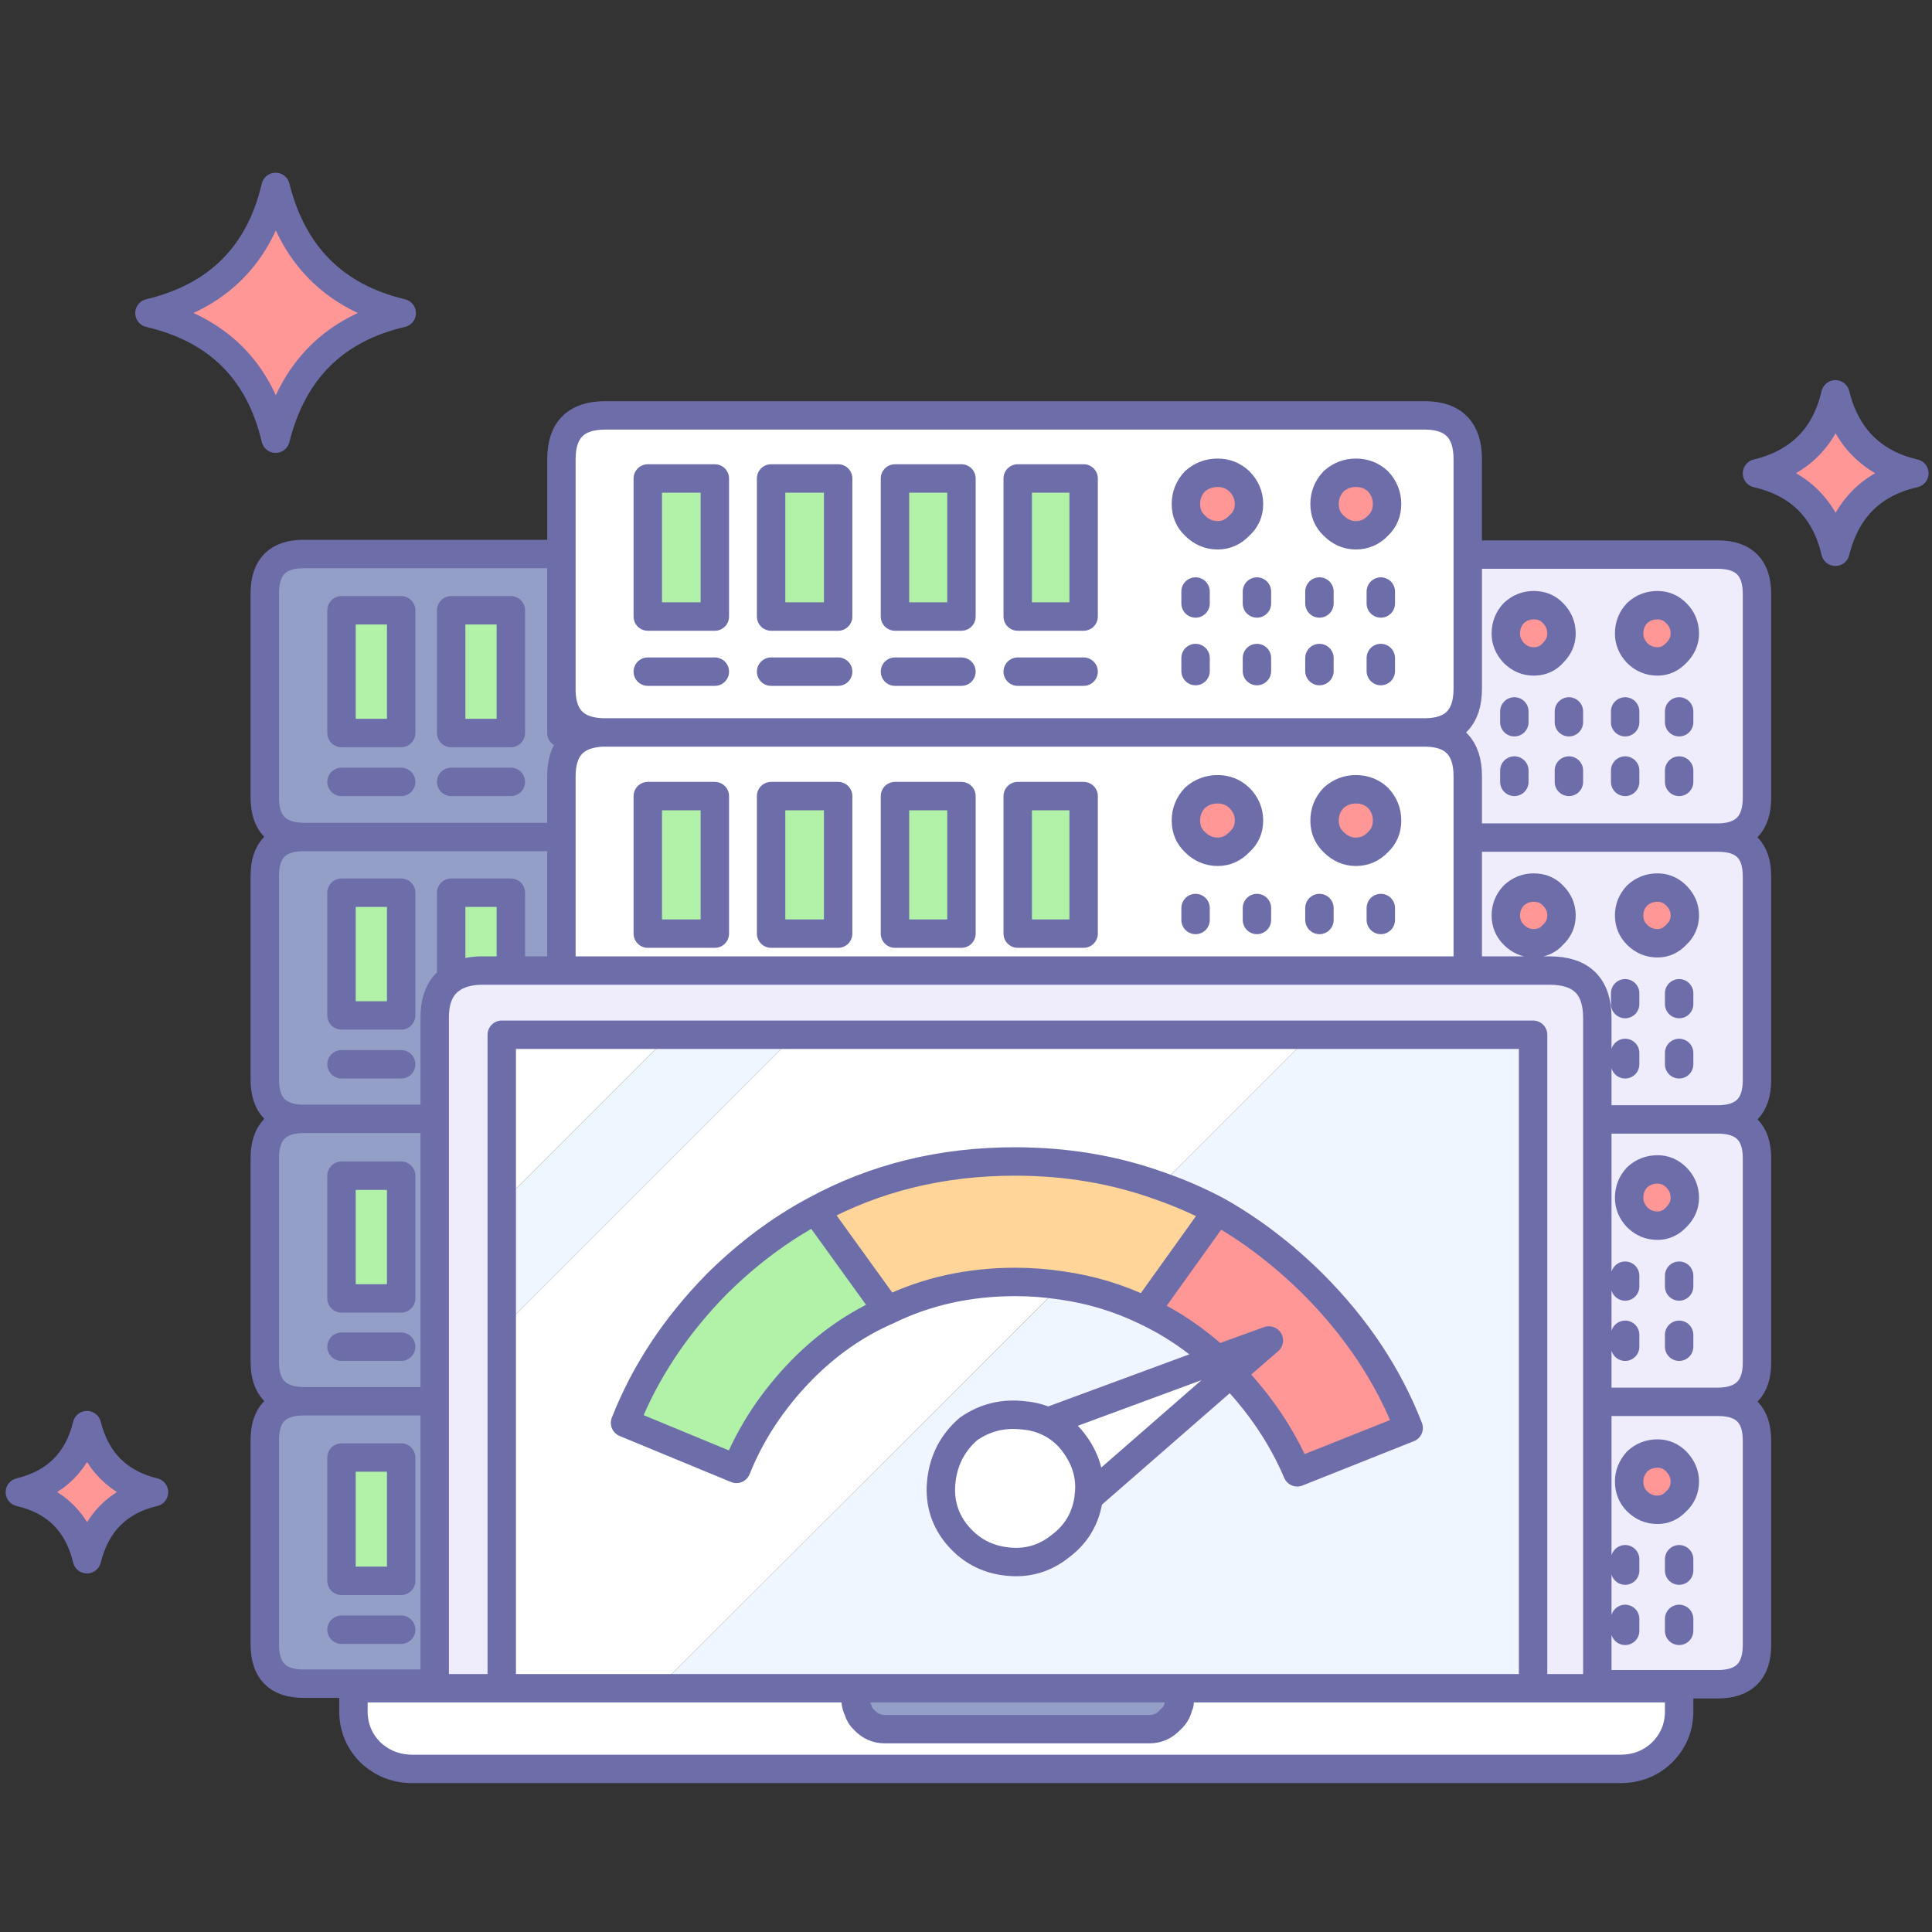
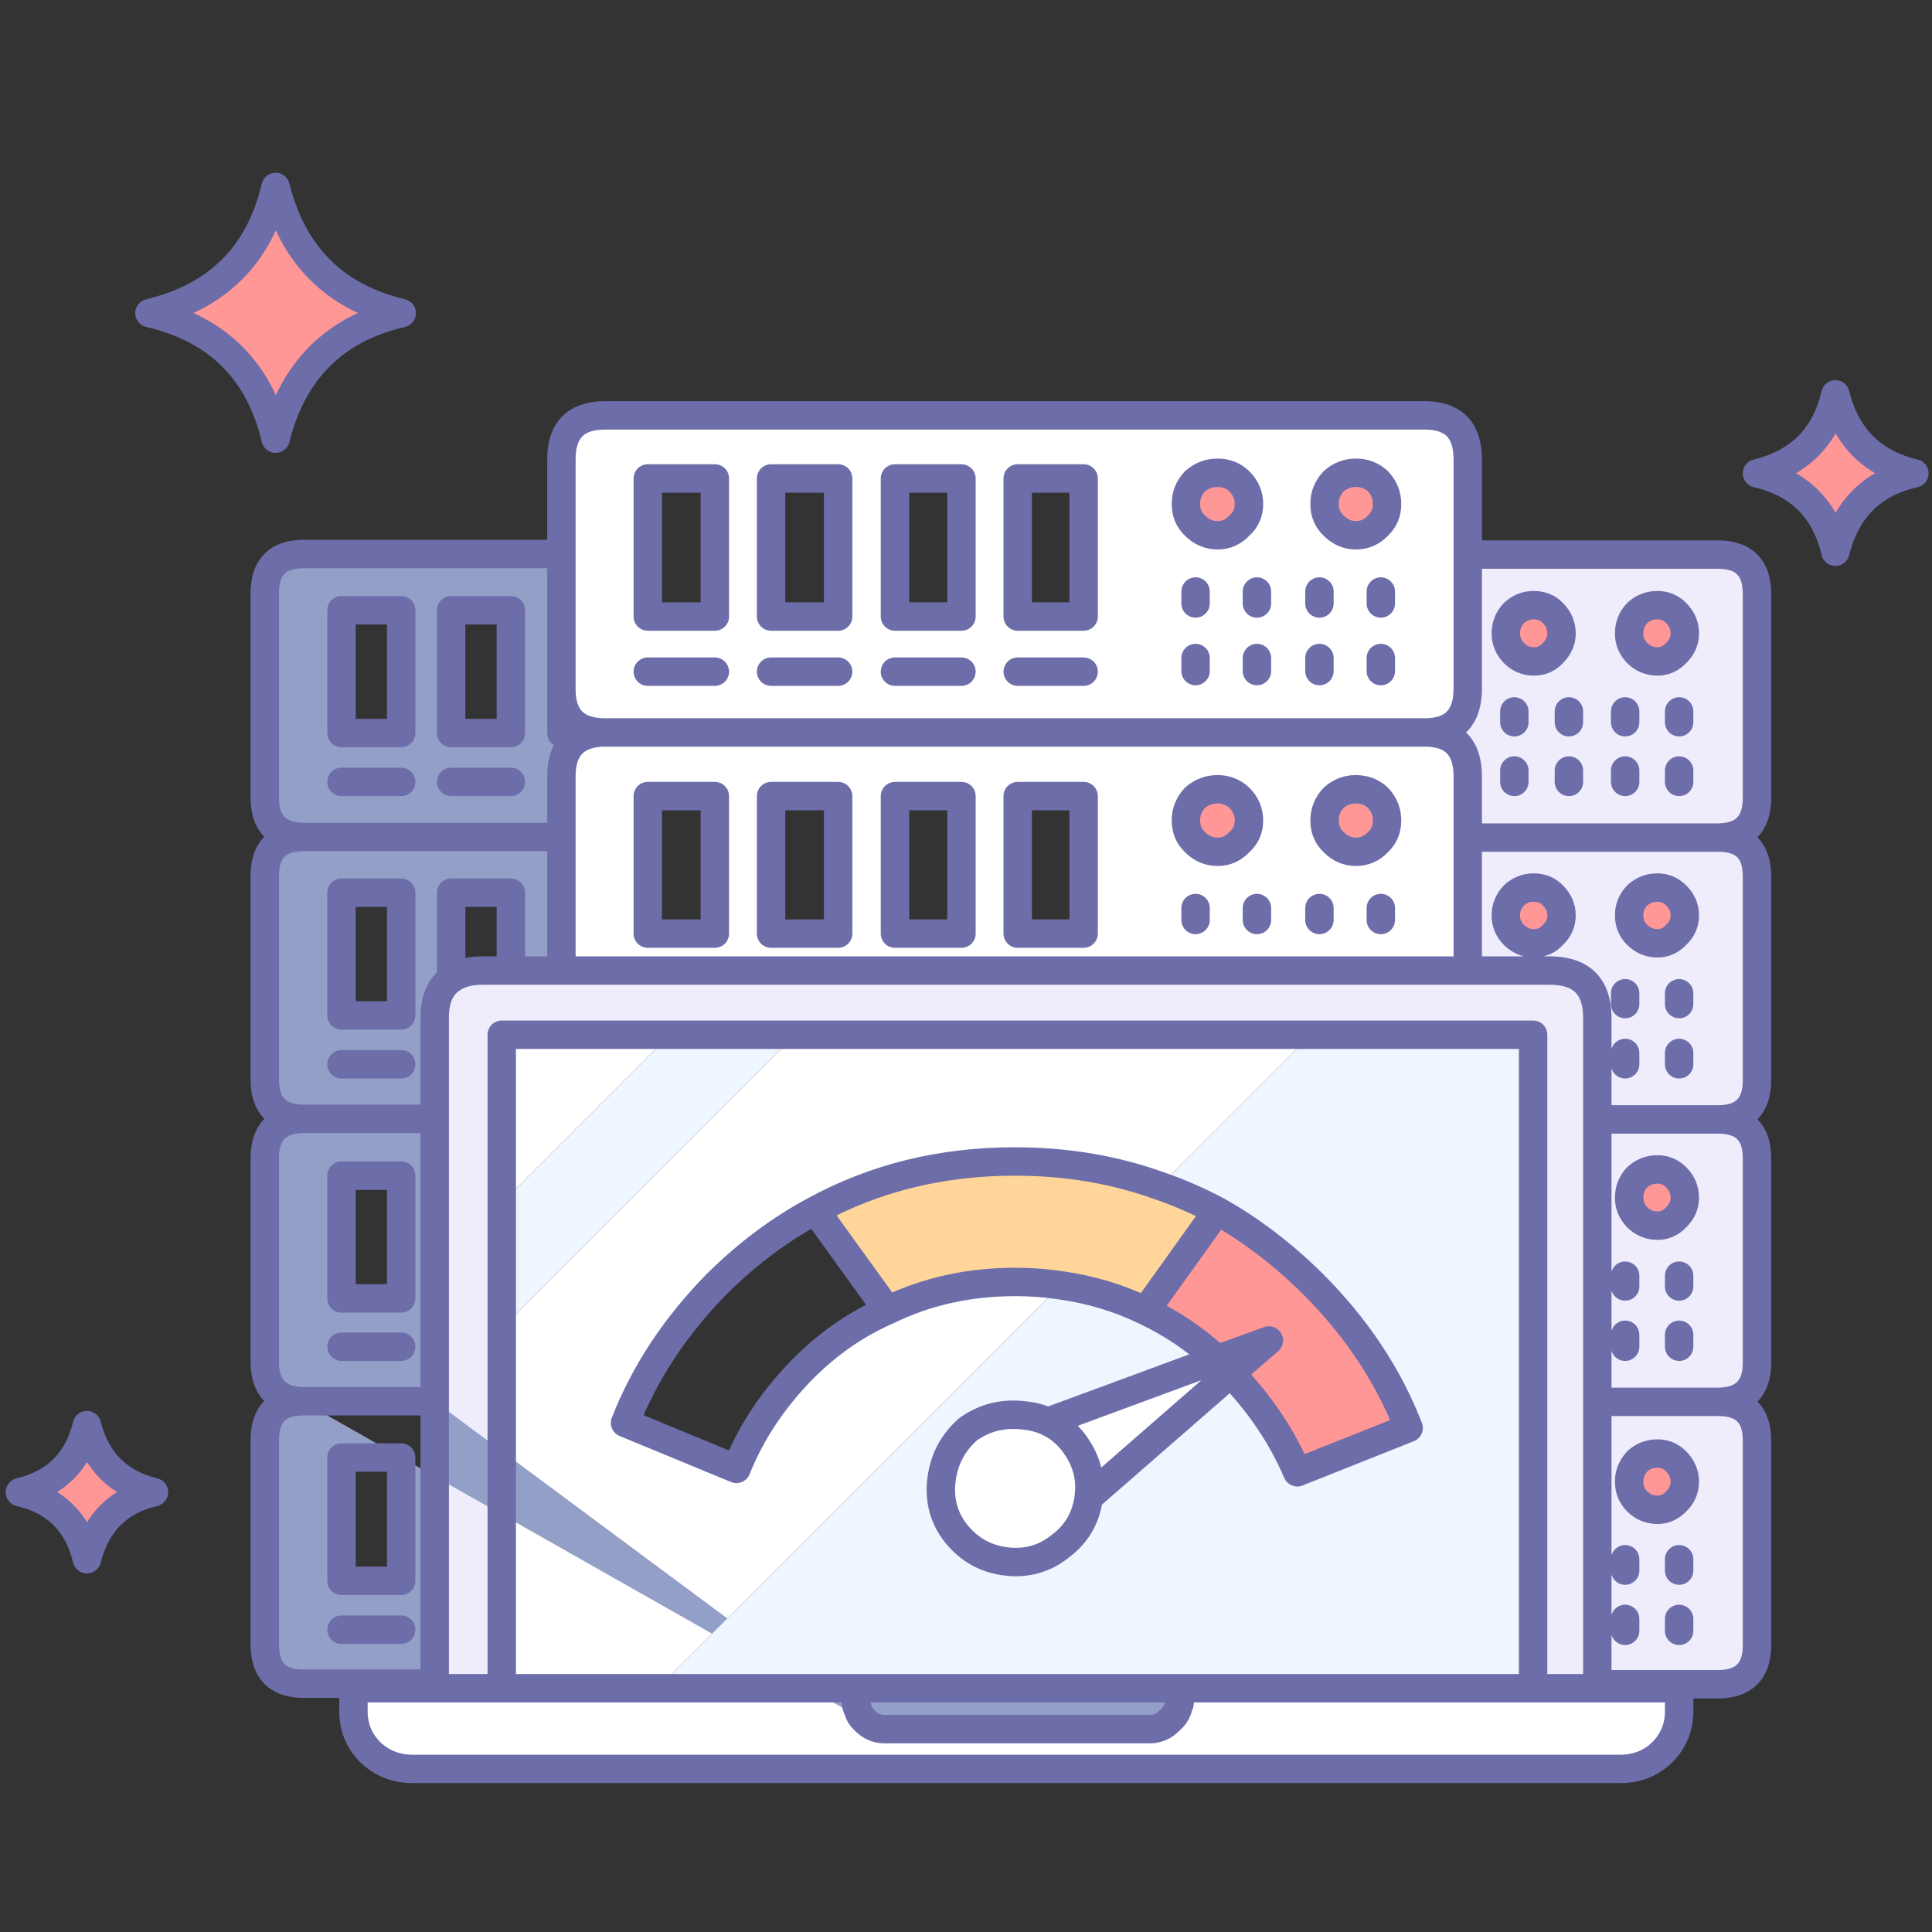
<svg xmlns="http://www.w3.org/2000/svg" xmlns:xlink="http://www.w3.org/1999/xlink" version="1.1" preserveAspectRatio="none" x="0px" y="0px" width="170px" height="170px" viewBox="0 0 170 170">
  <rect x="0" y="0" width="170" height="170" fill="#333333" stroke="none" />
  <defs>
    <g id="Layer0_0_FILL">
      <path fill="#FF9797" stroke="none" d=" M 7.65 137.2 Q 8.85 132.4 13.55 131.3 8.85 130.15 7.65 125.4 6.5 130.15 1.75 131.3 6.5 132.4 7.65 137.2 M 35.35 27.55 Q 26.5 25.45 24.25 16.45 22.15 25.4 13.15 27.55 22.15 29.65 24.25 38.6 26.5 29.6 35.35 27.55 M 161.5 34.7 Q 160.2 40.3 154.6 41.65 160.2 42.95 161.5 48.55 162.9 42.9 168.45 41.65 162.9 40.35 161.5 34.7 M 107.1 119.6 L 111.65 117.95 108.3 120.85 Q 112.15 124.85 114.15 129.55 L 123.95 125.65 Q 121.25 118.7 115.5 112.95 111.55 109.05 107.1 106.55 L 100.8 115.35 Q 104.2 116.95 107.1 119.6 M 148.25 130.35 Q 148.25 129.4 147.5 128.6 146.8 127.9 145.85 127.9 144.8 127.9 144.05 128.6 143.35 129.4 143.35 130.35 143.35 131.4 144.05 132.1 144.8 132.85 145.85 132.85 146.8 132.85 147.5 132.1 148.25 131.4 148.25 130.35 M 145.85 107.85 Q 146.8 107.85 147.5 107.1 148.25 106.35 148.25 105.4 148.25 104.35 147.5 103.6 146.8 102.9 145.85 102.9 144.8 102.9 144.05 103.6 143.35 104.35 143.35 105.4 143.35 106.35 144.05 107.1 144.8 107.85 145.85 107.85 M 147.5 82.25 Q 148.25 81.55 148.25 80.55 148.25 79.55 147.5 78.8 146.8 78.1 145.85 78.1 144.8 78.1 144.05 78.8 143.35 79.55 143.35 80.55 143.35 81.55 144.05 82.25 144.8 83 145.85 83 146.8 83 147.5 82.25 M 137.4 80.55 Q 137.4 79.55 136.65 78.8 136 78.1 134.95 78.1 133.95 78.1 133.2 78.8 132.5 79.55 132.5 80.55 132.5 81.55 133.2 82.25 133.95 83 134.95 83 136 83 136.65 82.25 137.4 81.55 137.4 80.55 M 121.25 70.2 Q 120.45 69.45 119.3 69.45 118.2 69.45 117.35 70.2 116.55 71.05 116.55 72.2 116.55 73.35 117.35 74.1 118.2 74.95 119.3 74.95 120.45 74.95 121.25 74.1 122.05 73.35 122.05 72.2 122.05 71.05 121.25 70.2 M 104.35 72.2 Q 104.35 73.35 105.15 74.1 106 74.95 107.15 74.95 108.25 74.95 109.05 74.1 109.9 73.35 109.9 72.2 109.9 71.05 109.05 70.2 108.25 69.45 107.15 69.45 106 69.45 105.15 70.2 104.35 71.05 104.35 72.2 M 121.25 42.35 Q 120.45 41.6 119.3 41.6 118.2 41.6 117.35 42.35 116.55 43.2 116.55 44.35 116.55 45.5 117.35 46.25 118.2 47.1 119.3 47.1 120.45 47.1 121.25 46.25 122.05 45.5 122.05 44.35 122.05 43.2 121.25 42.35 M 109.9 44.35 Q 109.9 43.2 109.05 42.35 108.25 41.6 107.15 41.6 106 41.6 105.15 42.35 104.35 43.2 104.35 44.35 104.35 45.5 105.15 46.25 106 47.1 107.15 47.1 108.25 47.1 109.05 46.25 109.9 45.5 109.9 44.35 M 134.95 58.2 Q 136 58.2 136.65 57.45 137.4 56.7 137.4 55.75 137.4 54.7 136.65 53.95 136 53.25 134.95 53.25 133.95 53.25 133.2 53.95 132.5 54.7 132.5 55.75 132.5 56.7 133.2 57.45 133.95 58.2 134.95 58.2 M 145.85 53.25 Q 144.8 53.25 144.05 53.95 143.35 54.7 143.35 55.75 143.35 56.7 144.05 57.45 144.8 58.2 145.85 58.2 146.8 58.2 147.5 57.45 148.25 56.7 148.25 55.75 148.25 54.7 147.5 53.95 146.8 53.25 145.85 53.25 Z" />
      <path fill="#FFFFFF" stroke="none" d=" M 93.3 136.05 Q 95.45 134.45 95.8 131.75 L 95.8 131.7 Q 96.15 129.1 94.4 126.85 93.5 125.7 92.2 125.1 91.25 124.65 90.15 124.55 87.4 124.2 85.2 125.75 83.2 127.5 82.85 130.15 82.5 132.85 84.1 134.9 85.85 137.1 88.6 137.4 91.25 137.7 93.3 136.05 M 107.1 119.6 Q 107.55 120.05 108 120.55 108.15 120.7 108.3 120.85 L 111.65 117.95 107.1 119.6 M 108 120.55 Q 107.55 120.05 107.1 119.6 L 92.2 125.1 Q 93.5 125.7 94.4 126.85 96.15 129.1 95.8 131.7 L 95.8 131.75 108.3 120.85 Q 108.15 120.7 108 120.55 M 38.25 148.55 L 31.1 148.55 31.1 150.7 Q 31.15 152.75 32.6 154.2 34.15 155.65 36.3 155.65 L 142.55 155.65 Q 144.75 155.65 146.25 154.2 147.7 152.75 147.75 150.7 L 147.75 148.55 140.55 148.55 134.9 148.55 103.8 148.55 103.8 149.8 Q 103.8 149.95 103.7 150.1 103.55 150.85 102.95 151.35 102.2 152.15 101.15 152.15 L 77.85 152.15 Q 76.8 152.15 76.05 151.35 75.65 151 75.5 150.45 75.35 150.15 75.3 149.8 L 75.3 148.55 57.85 148.55 44.15 148.55 38.25 148.55 M 78.1 115.3 Q 73.95 117.1 70.55 120.55 66.7 124.5 64.8 129.25 L 55 125.2 Q 57.6 118.55 63.1 112.95 67.15 108.95 71.75 106.5 79.65 102.2 89.3 102.2 96.1 102.2 102.05 104.35 L 115.35 91.05 70 91.05 44.15 116.9 44.15 148.55 57.85 148.55 93.35 113.1 Q 91.35 112.8 89.35 112.8 83.2 112.8 78.1 115.3 M 58.95 91.05 L 44.15 91.05 44.15 105.85 58.95 91.05 M 49.4 60.85 L 49.4 64.5 52.45 64.5 Q 52.731 64.453 53.1 64.45 49.499 64.376 49.4 60.85 M 129.15 73.7 L 129.15 68.3 Q 129.15 64.5 125.45 64.45 L 53.1 64.45 Q 52.731 64.453 52.45 64.5 49.4 64.9 49.4 68.3 L 49.4 73.65 49.4 85.4 129.15 85.4 129.15 73.7 M 105.15 74.1 Q 104.35 73.35 104.35 72.2 104.35 71.05 105.15 70.2 106 69.45 107.15 69.45 108.25 69.45 109.05 70.2 109.9 71.05 109.9 72.2 109.9 73.35 109.05 74.1 108.25 74.95 107.15 74.95 106 74.95 105.15 74.1 M 119.3 69.45 Q 120.45 69.45 121.25 70.2 122.05 71.05 122.05 72.2 122.05 73.35 121.25 74.1 120.45 74.95 119.3 74.95 118.2 74.95 117.35 74.1 116.55 73.35 116.55 72.2 116.55 71.05 117.35 70.2 118.2 69.45 119.3 69.45 M 89.55 70.05 L 95.35 70.05 95.35 82.15 89.55 82.15 89.55 70.05 M 116.1 80.95 L 116.1 79.9 116.1 80.95 M 110.6 80.95 L 110.6 79.9 110.6 80.95 M 105.2 80.95 L 105.2 79.9 105.2 80.95 M 84.6 70.05 L 84.6 82.15 78.75 82.15 78.75 70.05 84.6 70.05 M 121.5 80.95 L 121.5 79.9 121.5 80.95 M 67.85 70.05 L 73.75 70.05 73.75 82.15 67.85 82.15 67.85 70.05 M 57 70.05 L 62.9 70.05 62.9 82.15 57 82.15 57 70.05 M 129.15 40.4 Q 129.15 36.6 125.45 36.55 L 53.25 36.55 Q 49.4 36.55 49.4 40.4 L 49.4 48.75 49.4 60.85 Q 49.499 64.376 53.1 64.45 L 125.45 64.45 Q 129.15 64.4 129.15 60.6 L 129.15 48.8 129.15 40.4 M 89.55 42.1 L 95.35 42.1 95.35 54.25 89.55 54.25 89.55 42.1 M 109.05 42.35 Q 109.9 43.2 109.9 44.35 109.9 45.5 109.05 46.25 108.25 47.1 107.15 47.1 106 47.1 105.15 46.25 104.35 45.5 104.35 44.35 104.35 43.2 105.15 42.35 106 41.6 107.15 41.6 108.25 41.6 109.05 42.35 M 119.3 41.6 Q 120.45 41.6 121.25 42.35 122.05 43.2 122.05 44.35 122.05 45.5 121.25 46.25 120.45 47.1 119.3 47.1 118.2 47.1 117.35 46.25 116.55 45.5 116.55 44.35 116.55 43.2 117.35 42.35 118.2 41.6 119.3 41.6 M 116.1 53.1 L 116.1 52.05 116.1 53.1 M 116.1 59.05 L 116.1 57.9 116.1 59.05 M 105.2 53.1 L 105.2 52.05 105.2 53.1 M 110.6 53.1 L 110.6 52.05 110.6 53.1 M 110.6 59.05 L 110.6 57.9 110.6 59.05 M 105.2 59.05 L 105.2 57.9 105.2 59.05 M 89.55 59.1 L 95.35 59.1 89.55 59.1 M 121.5 53.1 L 121.5 52.05 121.5 53.1 M 121.5 59.05 L 121.5 57.9 121.5 59.05 M 84.6 42.1 L 84.6 54.25 78.75 54.25 78.75 42.1 84.6 42.1 M 67.85 42.1 L 73.75 42.1 73.75 54.25 67.85 54.25 67.85 42.1 M 57 42.1 L 62.9 42.1 62.9 54.25 57 54.25 57 42.1 M 67.85 59.1 L 73.75 59.1 67.85 59.1 M 57 59.1 L 62.9 59.1 57 59.1 M 78.75 59.1 L 84.6 59.1 78.75 59.1 Z" />
      <path fill="#EFEDFC" stroke="none" d=" M 154.6 144.75 L 154.6 126.75 Q 154.6 123.4 151.3 123.35 L 140.55 123.35 140.55 148.2 151.15 148.2 Q 154.6 148.2 154.6 144.75 M 147.5 128.6 Q 148.25 129.4 148.25 130.35 148.25 131.4 147.5 132.1 146.8 132.85 145.85 132.85 144.8 132.85 144.05 132.1 143.35 131.4 143.35 130.35 143.35 129.4 144.05 128.6 144.8 127.9 145.85 127.9 146.8 127.9 147.5 128.6 M 147.75 138.2 L 147.75 137.2 147.75 138.2 M 143 138.2 L 143 137.2 143 138.2 M 147.75 143.5 L 147.75 142.45 147.75 143.5 M 143 143.5 L 143 142.45 143 143.5 M 151.25 98.5 L 140.55 98.5 140.55 123.35 151.3 123.35 Q 154.6 123.25 154.6 119.9 L 154.6 101.9 Q 154.6 98.55 151.25 98.5 M 147.5 107.1 Q 146.8 107.85 145.85 107.85 144.8 107.85 144.05 107.1 143.35 106.35 143.35 105.4 143.35 104.35 144.05 103.6 144.8 102.9 145.85 102.9 146.8 102.9 147.5 103.6 148.25 104.35 148.25 105.4 148.25 106.35 147.5 107.1 M 147.75 118.5 L 147.75 117.45 147.75 118.5 M 143 118.5 L 143 117.45 143 118.5 M 143 113.2 L 143 112.25 143 113.2 M 147.75 113.2 L 147.75 112.25 147.75 113.2 M 140.55 98.5 L 140.55 89.55 Q 140.55 85.4 136.35 85.4 L 129.15 85.4 49.4 85.4 44.95 85.4 42.45 85.4 Q 40.75 85.4 39.7 86.15 38.25 87.15 38.25 89.55 L 38.25 98.45 38.25 123.3 38.25 148.15 38.25 148.55 44.15 148.55 44.15 116.9 44.15 105.85 44.15 91.05 58.95 91.05 70 91.05 115.35 91.05 134.9 91.05 134.9 148.55 140.55 148.55 140.55 148.2 140.55 123.35 140.55 98.5 M 140.55 89.55 L 140.55 98.5 151.25 98.5 Q 154.6 98.45 154.6 95.05 L 154.6 77.1 Q 154.6 73.75 151.3 73.7 L 129.15 73.7 129.15 85.4 136.35 85.4 Q 140.55 85.4 140.55 89.55 M 136.65 78.8 Q 137.4 79.55 137.4 80.55 137.4 81.55 136.65 82.25 136 83 134.95 83 133.95 83 133.2 82.25 132.5 81.55 132.5 80.55 132.5 79.55 133.2 78.8 133.95 78.1 134.95 78.1 136 78.1 136.65 78.8 M 148.25 80.55 Q 148.25 81.55 147.5 82.25 146.8 83 145.85 83 144.8 83 144.05 82.25 143.35 81.55 143.35 80.55 143.35 79.55 144.05 78.8 144.8 78.1 145.85 78.1 146.8 78.1 147.5 78.8 148.25 79.55 148.25 80.55 M 143 88.35 L 143 87.4 143 88.35 M 147.75 88.35 L 147.75 87.4 147.75 88.35 M 147.75 93.65 L 147.75 92.65 147.75 93.65 M 143 93.65 L 143 92.65 143 93.65 M 151.25 48.8 L 129.15 48.8 129.15 60.6 Q 129.15 64.4 125.45 64.45 129.15 64.5 129.15 68.3 L 129.15 73.7 151.3 73.7 Q 154.6 73.6 154.6 70.2 L 154.6 52.25 Q 154.6 48.85 151.25 48.8 M 144.05 53.95 Q 144.8 53.25 145.85 53.25 146.8 53.25 147.5 53.95 148.25 54.7 148.25 55.75 148.25 56.7 147.5 57.45 146.8 58.2 145.85 58.2 144.8 58.2 144.05 57.45 143.35 56.7 143.35 55.75 143.35 54.7 144.05 53.95 M 143 63.55 L 143 62.6 143 63.55 M 147.75 63.55 L 147.75 62.6 147.75 63.55 M 147.75 68.8 L 147.75 67.8 147.75 68.8 M 143 68.8 L 143 67.8 143 68.8 M 136.65 57.45 Q 136 58.2 134.95 58.2 133.95 58.2 133.2 57.45 132.5 56.7 132.5 55.75 132.5 54.7 133.2 53.95 133.95 53.25 134.95 53.25 136 53.25 136.65 53.95 137.4 54.7 137.4 55.75 137.4 56.7 136.65 57.45 M 133.25 63.55 L 133.25 62.6 133.25 63.55 M 138.05 63.55 L 138.05 62.6 138.05 63.55 M 133.25 68.8 L 133.25 67.8 133.25 68.8 M 138.05 68.8 L 138.05 67.8 138.05 68.8 Z" />
-       <path fill="#939FC6" stroke="none" d=" M 76.05 151.35 Q 76.8 152.15 77.85 152.15 L 101.15 152.15 Q 102.2 152.15 102.95 151.35 103.55 150.85 103.7 150.1 103.8 149.95 103.8 149.8 L 103.8 148.55 75.3 148.55 75.3 149.8 Q 75.35 150.15 75.5 150.45 75.65 151 76.05 151.35 M 38.25 123.3 L 26.6 123.3 Q 23.3 123.35 23.3 126.7 L 23.3 144.7 Q 23.3 148.15 26.7 148.15 L 38.25 148.15 38.25 123.3 M 30.05 143.4 L 35.3 143.4 30.05 143.4 M 35.3 139.1 L 30.05 139.1 30.05 128.25 35.3 128.25 35.3 139.1 M 38.25 98.45 L 26.65 98.45 Q 23.3 98.5 23.3 101.9 L 23.3 119.85 Q 23.3 123.2 26.6 123.3 L 38.25 123.3 38.25 98.45 M 30.05 114.25 L 30.05 103.45 35.3 103.45 35.3 114.25 30.05 114.25 M 30.05 118.5 L 35.3 118.5 30.05 118.5 M 39.7 86.15 L 39.7 78.55 44.95 78.55 44.95 85.4 49.4 85.4 49.4 73.65 26.6 73.65 Q 23.3 73.7 23.3 77.05 L 23.3 95 Q 23.3 98.4 26.65 98.45 L 38.25 98.45 38.25 89.55 Q 38.25 87.15 39.7 86.15 M 35.3 78.55 L 35.3 89.35 30.05 89.35 30.05 78.55 35.3 78.55 M 30.05 93.65 L 35.3 93.65 30.05 93.65 M 23.3 70.2 Q 23.3 73.55 26.6 73.65 L 49.4 73.65 49.4 68.3 Q 49.4 64.9 52.45 64.5 L 49.4 64.5 49.4 60.85 49.4 48.75 26.7 48.75 Q 23.3 48.75 23.3 52.2 L 23.3 70.2 M 30.05 64.5 L 30.05 53.7 35.3 53.7 35.3 64.5 30.05 64.5 M 30.05 68.8 L 35.3 68.8 30.05 68.8 M 39.7 64.5 L 39.7 53.7 44.95 53.7 44.95 64.5 39.7 64.5 M 39.7 68.8 L 44.95 68.8 39.7 68.8 Z" />
-       <path fill="#B1F1A8" stroke="none" d=" M 30.05 139.1 L 35.3 139.1 35.3 128.25 30.05 128.25 30.05 139.1 M 70.55 120.55 Q 73.95 117.1 78.1 115.3 L 71.75 106.5 Q 67.15 108.95 63.1 112.95 57.6 118.55 55 125.2 L 64.8 129.25 Q 66.7 124.5 70.55 120.55 M 30.05 103.45 L 30.05 114.25 35.3 114.25 35.3 103.45 30.05 103.45 M 39.7 78.55 L 39.7 86.15 Q 40.75 85.4 42.45 85.4 L 44.95 85.4 44.95 78.55 39.7 78.55 M 35.3 89.35 L 35.3 78.55 30.05 78.55 30.05 89.35 35.3 89.35 M 39.7 53.7 L 39.7 64.5 44.95 64.5 44.95 53.7 39.7 53.7 M 30.05 53.7 L 30.05 64.5 35.3 64.5 35.3 53.7 30.05 53.7 M 62.9 70.05 L 57 70.05 57 82.15 62.9 82.15 62.9 70.05 M 73.75 70.05 L 67.85 70.05 67.85 82.15 73.75 82.15 73.75 70.05 M 84.6 82.15 L 84.6 70.05 78.75 70.05 78.75 82.15 84.6 82.15 M 95.35 70.05 L 89.55 70.05 89.55 82.15 95.35 82.15 95.35 70.05 M 62.9 42.1 L 57 42.1 57 54.25 62.9 54.25 62.9 42.1 M 73.75 42.1 L 67.85 42.1 67.85 54.25 73.75 54.25 73.75 42.1 M 84.6 54.25 L 84.6 42.1 78.75 42.1 78.75 54.25 84.6 54.25 M 95.35 42.1 L 89.55 42.1 89.55 54.25 95.35 54.25 95.35 42.1 Z" />
+       <path fill="#939FC6" stroke="none" d=" M 76.05 151.35 Q 76.8 152.15 77.85 152.15 L 101.15 152.15 Q 102.2 152.15 102.95 151.35 103.55 150.85 103.7 150.1 103.8 149.95 103.8 149.8 L 103.8 148.55 75.3 148.55 75.3 149.8 Q 75.35 150.15 75.5 150.45 75.65 151 76.05 151.35 L 26.6 123.3 Q 23.3 123.35 23.3 126.7 L 23.3 144.7 Q 23.3 148.15 26.7 148.15 L 38.25 148.15 38.25 123.3 M 30.05 143.4 L 35.3 143.4 30.05 143.4 M 35.3 139.1 L 30.05 139.1 30.05 128.25 35.3 128.25 35.3 139.1 M 38.25 98.45 L 26.65 98.45 Q 23.3 98.5 23.3 101.9 L 23.3 119.85 Q 23.3 123.2 26.6 123.3 L 38.25 123.3 38.25 98.45 M 30.05 114.25 L 30.05 103.45 35.3 103.45 35.3 114.25 30.05 114.25 M 30.05 118.5 L 35.3 118.5 30.05 118.5 M 39.7 86.15 L 39.7 78.55 44.95 78.55 44.95 85.4 49.4 85.4 49.4 73.65 26.6 73.65 Q 23.3 73.7 23.3 77.05 L 23.3 95 Q 23.3 98.4 26.65 98.45 L 38.25 98.45 38.25 89.55 Q 38.25 87.15 39.7 86.15 M 35.3 78.55 L 35.3 89.35 30.05 89.35 30.05 78.55 35.3 78.55 M 30.05 93.65 L 35.3 93.65 30.05 93.65 M 23.3 70.2 Q 23.3 73.55 26.6 73.65 L 49.4 73.65 49.4 68.3 Q 49.4 64.9 52.45 64.5 L 49.4 64.5 49.4 60.85 49.4 48.75 26.7 48.75 Q 23.3 48.75 23.3 52.2 L 23.3 70.2 M 30.05 64.5 L 30.05 53.7 35.3 53.7 35.3 64.5 30.05 64.5 M 30.05 68.8 L 35.3 68.8 30.05 68.8 M 39.7 64.5 L 39.7 53.7 44.95 53.7 44.95 64.5 39.7 64.5 M 39.7 68.8 L 44.95 68.8 39.7 68.8 Z" />
      <path fill="#FFD599" stroke="none" d=" M 71.75 106.5 L 78.1 115.3 Q 83.2 112.8 89.35 112.8 91.35 112.8 93.35 113.1 97.3 113.65 100.8 115.35 L 107.1 106.55 Q 104.65 105.25 102.05 104.35 96.1 102.2 89.3 102.2 79.65 102.2 71.75 106.5 Z" />
      <path fill="#EEF6FF" stroke="none" d=" M 70 91.05 L 58.95 91.05 44.15 105.85 44.15 116.9 70 91.05 M 134.9 91.05 L 115.35 91.05 102.05 104.35 Q 104.65 105.25 107.1 106.55 111.55 109.05 115.5 112.95 121.25 118.7 123.95 125.65 L 114.15 129.55 Q 112.15 124.85 108.3 120.85 L 95.8 131.75 Q 95.45 134.45 93.3 136.05 91.25 137.7 88.6 137.4 85.85 137.1 84.1 134.9 82.5 132.85 82.85 130.15 83.2 127.5 85.2 125.75 87.4 124.2 90.15 124.55 91.25 124.65 92.2 125.1 L 107.1 119.6 Q 104.2 116.95 100.8 115.35 97.3 113.65 93.35 113.1 L 57.85 148.55 75.3 148.55 103.8 148.55 134.9 148.55 134.9 91.05 Z" />
    </g>
    <path id="Layer0_0_1_STROKES" stroke="#6D6DAA" stroke-width="2.5" stroke-linejoin="round" stroke-linecap="round" fill="none" d=" M 129.15 48.8 L 151.25 48.8 Q 154.6 48.85 154.6 52.25 L 154.6 70.2 Q 154.6 73.6 151.3 73.7 154.6 73.75 154.6 77.1 L 154.6 95.05 Q 154.6 98.45 151.25 98.5 154.6 98.55 154.6 101.9 L 154.6 119.9 Q 154.6 123.25 151.3 123.35 154.6 123.4 154.6 126.75 L 154.6 144.75 Q 154.6 148.2 151.15 148.2 L 140.55 148.2 140.55 148.55 147.75 148.55 147.75 150.7 Q 147.7 152.75 146.25 154.2 144.75 155.65 142.55 155.65 L 36.3 155.65 Q 34.15 155.65 32.6 154.2 31.15 152.75 31.1 150.7 L 31.1 148.55 38.25 148.55 38.25 148.15 26.7 148.15 Q 23.3 148.15 23.3 144.7 L 23.3 126.7 Q 23.3 123.35 26.6 123.3 23.3 123.2 23.3 119.85 L 23.3 101.9 Q 23.3 98.5 26.65 98.45 23.3 98.4 23.3 95 L 23.3 77.05 Q 23.3 73.7 26.6 73.65 23.3 73.55 23.3 70.2 L 23.3 52.2 Q 23.3 48.75 26.7 48.75 L 49.4 48.75 49.4 40.4 Q 49.4 36.55 53.25 36.55 L 125.45 36.55 Q 129.15 36.6 129.15 40.4 L 129.15 48.8 129.15 60.6 Q 129.15 64.4 125.45 64.45 129.15 64.5 129.15 68.3 L 129.15 73.7 151.3 73.7 M 161.5 34.7 Q 162.9 40.35 168.45 41.65 162.9 42.9 161.5 48.55 160.2 42.95 154.6 41.65 160.2 40.3 161.5 34.7 Z M 89.55 42.1 L 95.35 42.1 95.35 54.25 89.55 54.25 89.55 42.1 Z M 109.9 44.35 Q 109.9 45.5 109.05 46.25 108.25 47.1 107.15 47.1 106 47.1 105.15 46.25 104.35 45.5 104.35 44.35 104.35 43.2 105.15 42.35 106 41.6 107.15 41.6 108.25 41.6 109.05 42.35 109.9 43.2 109.9 44.35 Z M 122.05 44.35 Q 122.05 45.5 121.25 46.25 120.45 47.1 119.3 47.1 118.2 47.1 117.35 46.25 116.55 45.5 116.55 44.35 116.55 43.2 117.35 42.35 118.2 41.6 119.3 41.6 120.45 41.6 121.25 42.35 122.05 43.2 122.05 44.35 Z M 116.1 53.1 L 116.1 52.05 M 116.1 59.05 L 116.1 57.9 M 105.2 53.1 L 105.2 52.05 M 110.6 53.1 L 110.6 52.05 M 110.6 59.05 L 110.6 57.9 M 105.2 59.05 L 105.2 57.9 M 109.9 72.2 Q 109.9 73.35 109.05 74.1 108.25 74.95 107.15 74.95 106 74.95 105.15 74.1 104.35 73.35 104.35 72.2 104.35 71.05 105.15 70.2 106 69.45 107.15 69.45 108.25 69.45 109.05 70.2 109.9 71.05 109.9 72.2 Z M 122.05 72.2 Q 122.05 73.35 121.25 74.1 120.45 74.95 119.3 74.95 118.2 74.95 117.35 74.1 116.55 73.35 116.55 72.2 116.55 71.05 117.35 70.2 118.2 69.45 119.3 69.45 120.45 69.45 121.25 70.2 122.05 71.05 122.05 72.2 Z M 89.55 59.1 L 95.35 59.1 M 89.55 70.05 L 95.35 70.05 95.35 82.15 89.55 82.15 89.55 70.05 Z M 116.1 80.95 L 116.1 79.9 M 110.6 80.95 L 110.6 79.9 M 105.2 80.95 L 105.2 79.9 M 78.75 70.05 L 84.6 70.05 84.6 82.15 78.75 82.15 78.75 70.05 Z M 148.25 55.75 Q 148.25 56.7 147.5 57.45 146.8 58.2 145.85 58.2 144.8 58.2 144.05 57.45 143.35 56.7 143.35 55.75 143.35 54.7 144.05 53.95 144.8 53.25 145.85 53.25 146.8 53.25 147.5 53.95 148.25 54.7 148.25 55.75 Z M 143 63.55 L 143 62.6 M 147.75 63.55 L 147.75 62.6 M 147.75 68.8 L 147.75 67.8 M 143 68.8 L 143 67.8 M 137.4 55.75 Q 137.4 56.7 136.65 57.45 136 58.2 134.95 58.2 133.95 58.2 133.2 57.45 132.5 56.7 132.5 55.75 132.5 54.7 133.2 53.95 133.95 53.25 134.95 53.25 136 53.25 136.65 53.95 137.4 54.7 137.4 55.75 Z M 121.5 53.1 L 121.5 52.05 M 121.5 59.05 L 121.5 57.9 M 133.25 63.55 L 133.25 62.6 M 138.05 63.55 L 138.05 62.6 M 133.25 68.8 L 133.25 67.8 M 138.05 68.8 L 138.05 67.8 M 137.4 80.55 Q 137.4 81.55 136.65 82.25 136 83 134.95 83 133.95 83 133.2 82.25 132.5 81.55 132.5 80.55 132.5 79.55 133.2 78.8 133.95 78.1 134.95 78.1 136 78.1 136.65 78.8 137.4 79.55 137.4 80.55 Z M 121.5 80.95 L 121.5 79.9 M 129.15 85.4 L 136.35 85.4 Q 140.55 85.4 140.55 89.55 L 140.55 98.5 151.25 98.5 M 148.25 80.55 Q 148.25 81.55 147.5 82.25 146.8 83 145.85 83 144.8 83 144.05 82.25 143.35 81.55 143.35 80.55 143.35 79.55 144.05 78.8 144.8 78.1 145.85 78.1 146.8 78.1 147.5 78.8 148.25 79.55 148.25 80.55 Z M 143 88.35 L 143 87.4 M 147.75 88.35 L 147.75 87.4 M 147.75 93.65 L 147.75 92.65 M 143 93.65 L 143 92.65 M 129.15 73.7 L 129.15 85.4 49.4 85.4 44.95 85.4 42.45 85.4 Q 40.75 85.4 39.7 86.15 38.25 87.15 38.25 89.55 L 38.25 98.45 38.25 123.3 38.25 148.15 M 115.35 91.05 L 134.9 91.05 134.9 148.55 140.55 148.55 M 78.75 42.1 L 84.6 42.1 84.6 54.25 78.75 54.25 78.75 42.1 Z M 67.85 42.1 L 73.75 42.1 73.75 54.25 67.85 54.25 67.85 42.1 Z M 57 42.1 L 62.9 42.1 62.9 54.25 57 54.25 57 42.1 Z M 24.25 16.45 Q 26.5 25.45 35.35 27.55 26.5 29.6 24.25 38.6 22.15 29.65 13.15 27.55 22.15 25.4 24.25 16.45 Z M 30.05 53.7 L 35.3 53.7 35.3 64.5 30.05 64.5 30.05 53.7 Z M 30.05 68.8 L 35.3 68.8 M 39.7 53.7 L 44.95 53.7 44.95 64.5 39.7 64.5 39.7 53.7 Z M 39.7 86.15 L 39.7 78.55 44.95 78.55 44.95 85.4 M 30.05 78.55 L 35.3 78.55 35.3 89.35 30.05 89.35 30.05 78.55 Z M 26.65 98.45 L 38.25 98.45 M 30.05 93.65 L 35.3 93.65 M 67.85 59.1 L 73.75 59.1 M 67.85 70.05 L 73.75 70.05 73.75 82.15 67.85 82.15 67.85 70.05 Z M 49.4 73.65 L 49.4 68.3 Q 49.4 64.9 52.45 64.5 L 49.4 64.5 49.4 60.85 49.4 48.75 M 52.45 64.5 Q 52.731 64.453 53.1 64.45 49.499 64.376 49.4 60.85 M 44.15 105.85 L 44.15 91.05 58.95 91.05 70 91.05 115.35 91.05 M 102.05 104.35 Q 104.65 105.25 107.1 106.55 111.55 109.05 115.5 112.95 121.25 118.7 123.95 125.65 L 114.15 129.55 Q 112.15 124.85 108.3 120.85 L 95.8 131.75 Q 95.45 134.45 93.3 136.05 91.25 137.7 88.6 137.4 85.85 137.1 84.1 134.9 82.5 132.85 82.85 130.15 83.2 127.5 85.2 125.75 87.4 124.2 90.15 124.55 91.25 124.65 92.2 125.1 L 107.1 119.6 Q 104.2 116.95 100.8 115.35 97.3 113.65 93.35 113.1 M 57.85 148.55 L 75.3 148.55 103.8 148.55 134.9 148.55 M 49.4 85.4 L 49.4 73.65 26.6 73.65 M 57 70.05 L 62.9 70.05 62.9 82.15 57 82.15 57 70.05 Z M 57 59.1 L 62.9 59.1 M 39.7 68.8 L 44.95 68.8 M 78.1 115.3 Q 73.95 117.1 70.55 120.55 66.7 124.5 64.8 129.25 L 55 125.2 Q 57.6 118.55 63.1 112.95 67.15 108.95 71.75 106.5 79.65 102.2 89.3 102.2 96.1 102.2 102.05 104.35 M 71.75 106.5 L 78.1 115.3 Q 83.2 112.8 89.35 112.8 91.35 112.8 93.35 113.1 M 44.15 116.9 L 44.15 105.85 M 30.05 103.45 L 35.3 103.45 35.3 114.25 30.05 114.25 30.05 103.45 Z M 38.25 123.3 L 26.6 123.3 M 30.05 118.5 L 35.3 118.5 M 7.65 125.4 Q 8.85 130.15 13.55 131.3 8.85 132.4 7.65 137.2 6.5 132.4 1.75 131.3 6.5 130.15 7.65 125.4 Z M 30.05 143.4 L 35.3 143.4 M 30.05 128.25 L 35.3 128.25 35.3 139.1 30.05 139.1 30.05 128.25 Z M 57.85 148.55 L 44.15 148.55 38.25 148.55 M 103.8 148.55 L 103.8 149.8 Q 103.8 149.95 103.7 150.1 103.55 150.85 102.95 151.35 102.2 152.15 101.15 152.15 L 77.85 152.15 Q 76.8 152.15 76.05 151.35 75.65 151 75.5 150.45 75.35 150.15 75.3 149.8 L 75.3 148.55 M 44.15 148.55 L 44.15 116.9 M 148.25 105.4 Q 148.25 106.35 147.5 107.1 146.8 107.85 145.85 107.85 144.8 107.85 144.05 107.1 143.35 106.35 143.35 105.4 143.35 104.35 144.05 103.6 144.8 102.9 145.85 102.9 146.8 102.9 147.5 103.6 148.25 104.35 148.25 105.4 Z M 147.75 118.5 L 147.75 117.45 M 143 118.5 L 143 117.45 M 143 113.2 L 143 112.25 M 147.75 113.2 L 147.75 112.25 M 148.25 130.35 Q 148.25 131.4 147.5 132.1 146.8 132.85 145.85 132.85 144.8 132.85 144.05 132.1 143.35 131.4 143.35 130.35 143.35 129.4 144.05 128.6 144.8 127.9 145.85 127.9 146.8 127.9 147.5 128.6 148.25 129.4 148.25 130.35 Z M 147.75 138.2 L 147.75 137.2 M 143 138.2 L 143 137.2 M 147.75 143.5 L 147.75 142.45 M 143 143.5 L 143 142.45 M 151.3 123.35 L 140.55 123.35 140.55 148.2 M 108.3 120.85 Q 108.15 120.7 108 120.55 107.55 120.05 107.1 119.6 L 111.65 117.95 108.3 120.85 Z M 92.2 125.1 Q 93.5 125.7 94.4 126.85 96.15 129.1 95.8 131.7 L 95.8 131.75 M 107.1 106.55 L 100.8 115.35 M 140.55 98.5 L 140.55 123.35 M 78.75 59.1 L 84.6 59.1 M 125.45 64.45 L 53.1 64.45" />
  </defs>
  <g transform="matrix( 1, 0, 0, 1, 0,0) ">
    <use xlink:href="#Layer0_0_FILL" />
    <use xlink:href="#Layer0_0_1_STROKES" />
  </g>
</svg>